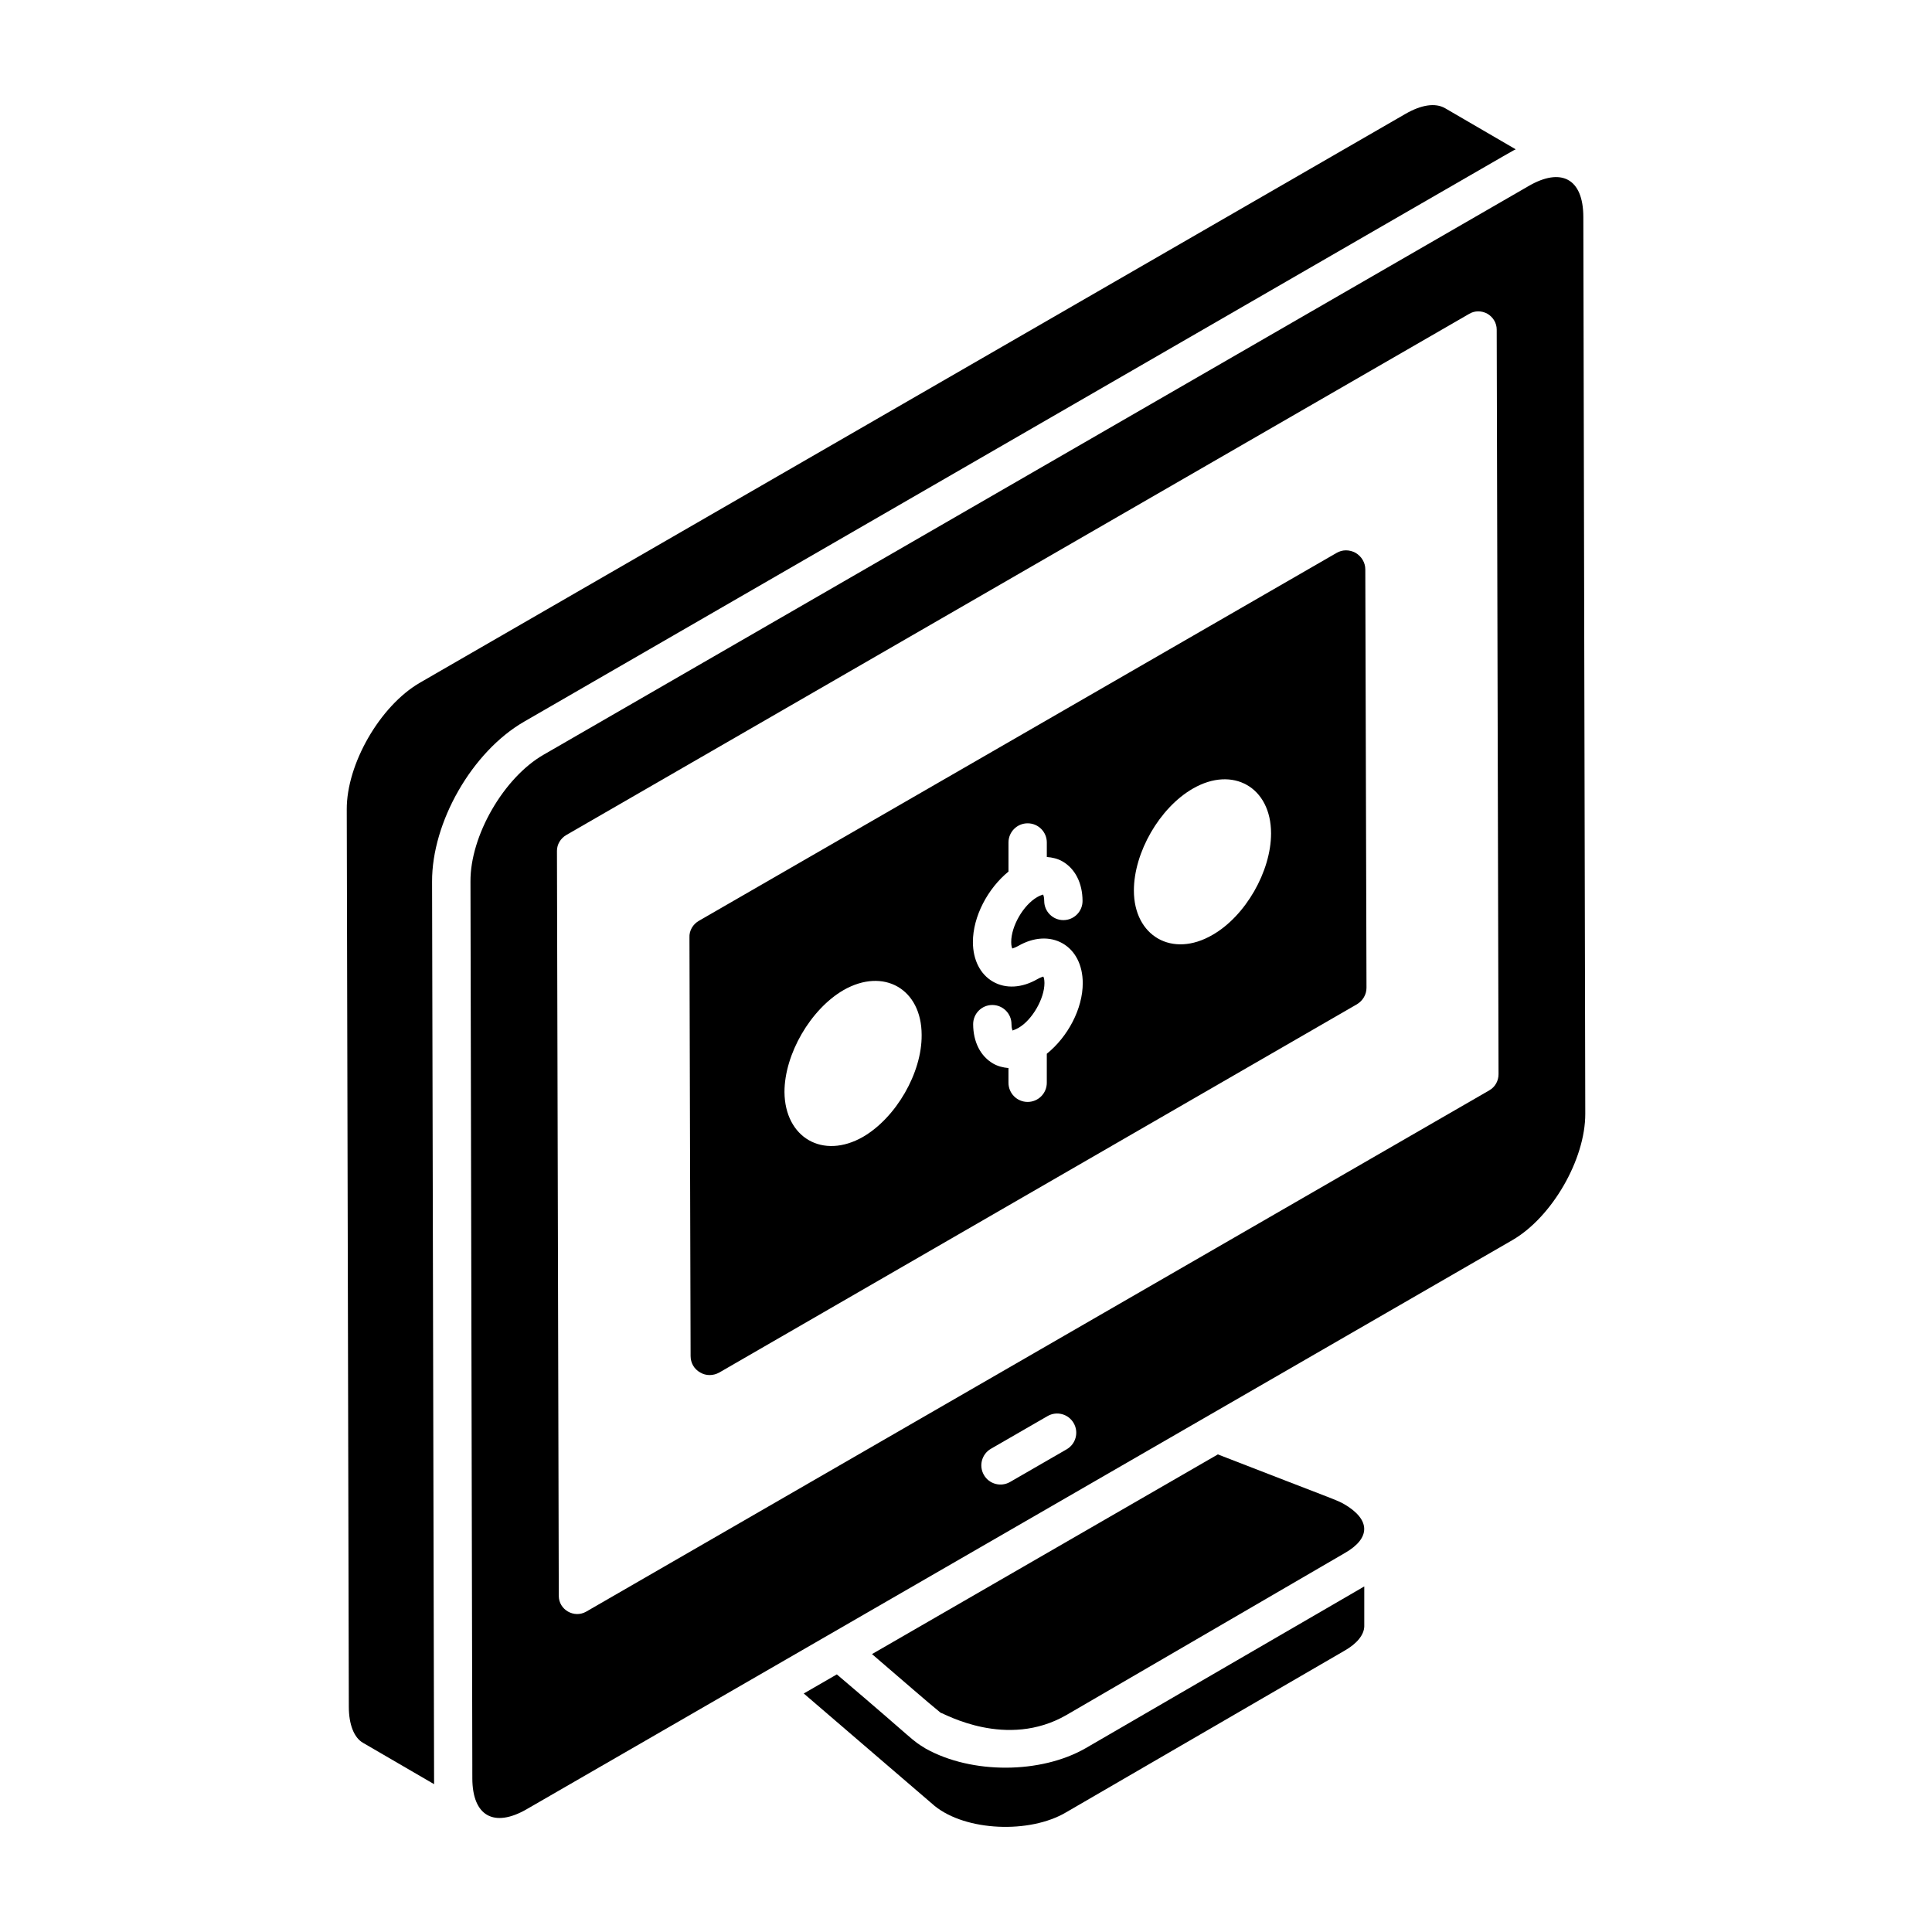
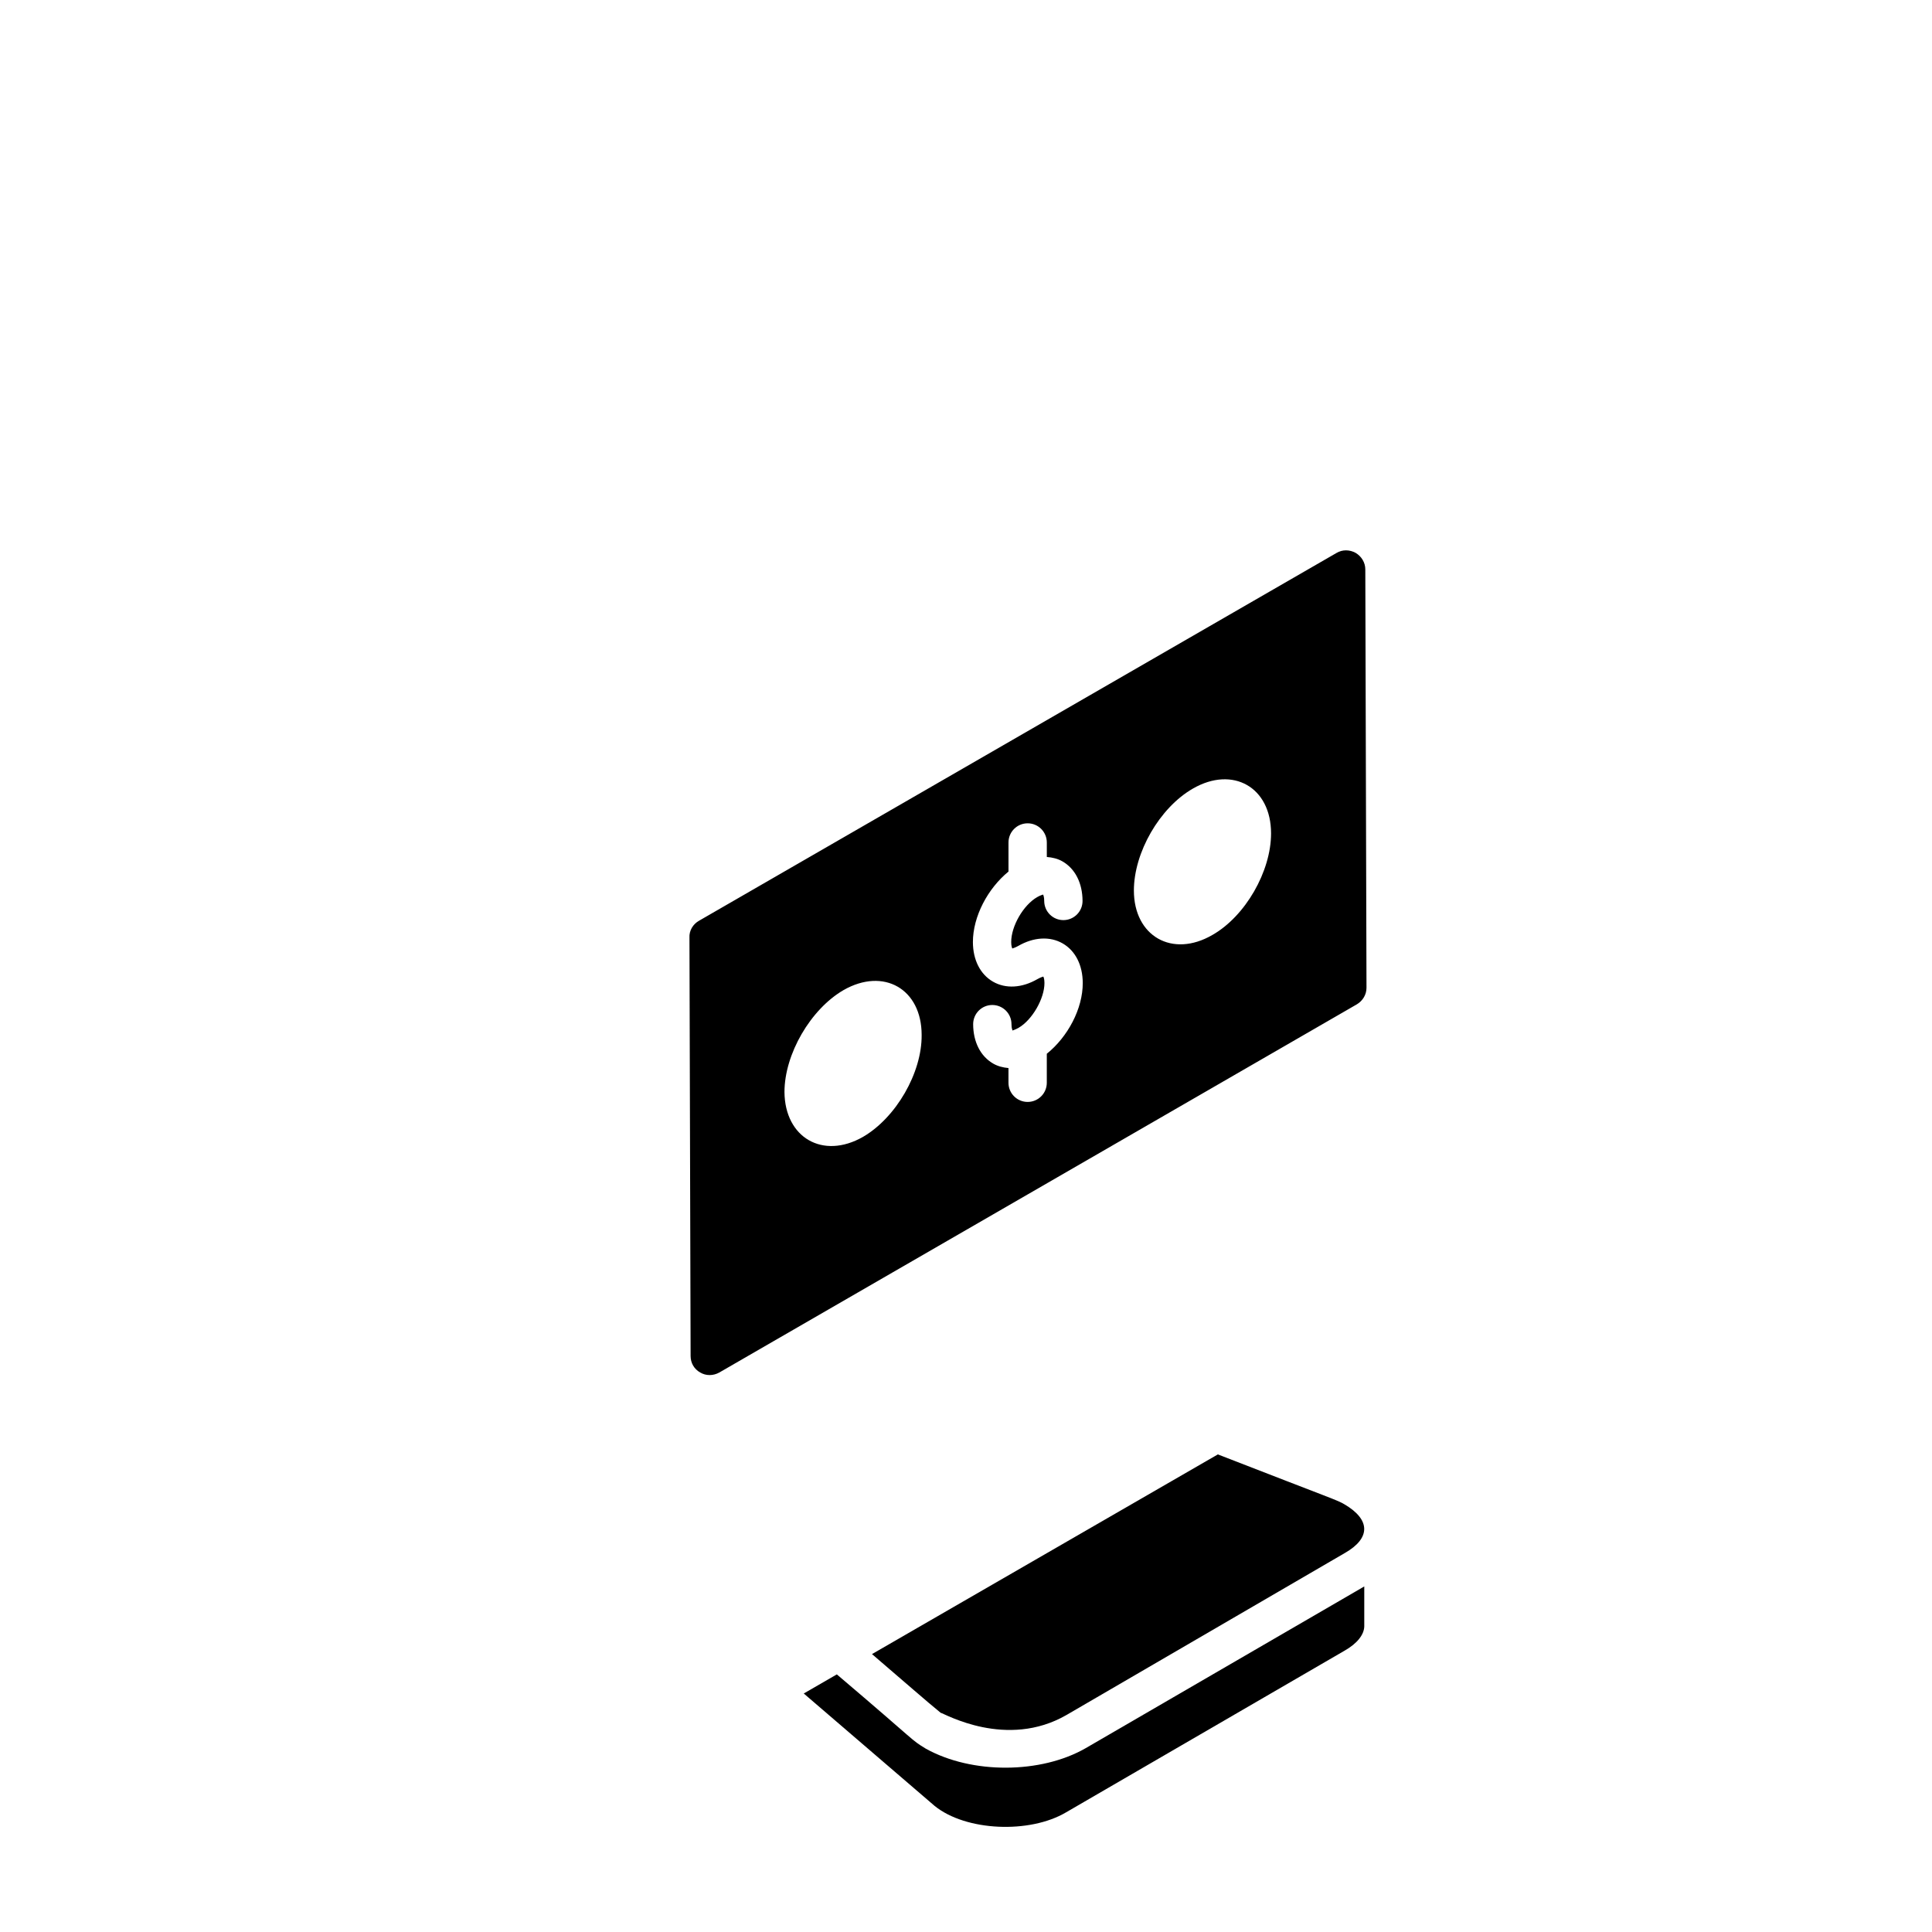
<svg xmlns="http://www.w3.org/2000/svg" fill="#000000" width="800px" height="800px" version="1.1" viewBox="144 144 512 512">
  <g>
    <path d="m257.69 323.53c-0.152 0.086-0.305 0.176-0.457 0.266 0.094-0.055 0.188-0.109 0.289-0.168 0.059-0.031 0.113-0.062 0.168-0.098z" />
    <path d="m426.65 598.48 73.793-42.941c6.859-3.938 6.742-8.824-0.117-12.859-2.004-1.184-2.098-1.004-33.582-13.246l-91.656 52.918c8.891 7.602 14.562 12.613 18.199 15.551 1.012 0.215 17.465 9.754 33.363 0.578z" />
    <path d="m431.74 607.27h-0.004s-0.004 0-0.004 0.004c-11.871 6.836-30.195 6.926-42.383 0.141-4.234-2.598-1.613-1.043-23.578-19.684l-8.77 5.062 34.68 29.789c8.285 6.723 25.191 7.41 34.824 1.715l73.852-42.871c3.254-1.848 5.125-4.176 5.188-6.406v-10.594c1.293-0.75-71.715 41.629-73.793 42.836-0.008 0.004-0.012 0.004-0.012 0.008z" />
-     <path d="m282.91 335.24c274.13-158.27 260.92-150.75 262.77-151.67l-18.73-10.902c-2.59-1.48-6.305-0.918-10.559 1.551-187.81 108.39-243.07 140.29-257.05 148.36h0.004c-0.008 0.004-0.012 0.008-0.02 0.012-0.031 0.02-0.066 0.039-0.102 0.059-0.121 0.07-0.309 0.18-0.57 0.328 0.066-0.039 0.137-0.078 0.199-0.113-0.504 0.293-0.934 0.539-1.324 0.766-0.305 0.176-0.648 0.375-1.043 0.602 0.242-0.141 0.5-0.289 0.758-0.438-0.355 0.207-0.676 0.387-0.93 0.535-0.102 0.059-0.227 0.133-0.336 0.195 0.031-0.02 0.062-0.035 0.094-0.055-0.23 0.133-0.414 0.238-0.555 0.32-0.113 0.066-0.207 0.121-0.328 0.191-10.5 6.129-19.355 21.504-19.297 33.543l0.547 237.74c0 4.75 1.379 8.254 3.789 9.617l18.809 10.941-0.535-239.19c-0.055-15.703 10.551-34.406 24.414-42.398z" />
    <path d="m255.22 324.95c0.062-0.035 0.16-0.094 0.289-0.168 0.16-0.09 0.312-0.18 0.461-0.266-0.344 0.199-0.609 0.355-0.75 0.434z" />
    <path d="m257.69 323.53c0.266-0.152 0.52-0.301 0.75-0.434-0.207 0.121-0.461 0.27-0.75 0.434z" />
-     <path d="m563.6 201.49c-0.023-10.355-6.027-13.086-14.426-8.23l-261.17 150.78c-10.492 6.055-19.395 21.426-19.324 33.543 0.359 171.67 0.461 221.64 0.488 234.08v0.434-0.117 0.535-0.23 0.648 0.633 0.34-0.32c0 0.332 0 0.715 0.004 1.137v-0.164 0.711 0.008c0.02 9.98 5.723 13.191 14.426 8.172-1.141 0.664 230.73-133.21 261.16-150.78 10.531-6.078 19.387-21.422 19.355-33.516zm-136.92 326.59-15.004 8.66c-2.445 1.402-5.551 0.559-6.93-1.859-1.406-2.43-0.574-5.531 1.855-6.938l15.004-8.66c2.418-1.406 5.531-0.582 6.93 1.859 1.41 2.43 0.574 5.535-1.855 6.938zm112.02-95.137-239.34 138.15c-3.203 1.844-7.277-0.484-7.277-4.172l-0.484-197.43c0-1.746 0.969-3.297 2.426-4.172l239.34-138.15c1.457-0.875 3.297-0.875 4.852 0 1.457 0.875 2.426 2.426 2.426 4.172l0.484 197.33c0 1.738-0.875 3.387-2.426 4.262z" />
    <path d="m255.22 324.95c-0.039 0.023-0.059 0.035-0.078 0.043 0.016-0.008 0.051-0.027 0.078-0.043z" />
-     <path d="m259.34 322.58c0.066-0.039 0.062-0.035 0 0z" />
-     <path d="m258.44 323.1c0.07-0.043 0.145-0.082 0.207-0.117-0.066 0.035-0.133 0.074-0.207 0.117z" />
+     <path d="m258.44 323.1c0.07-0.043 0.145-0.082 0.207-0.117-0.066 0.035-0.133 0.074-0.207 0.117" />
    <path d="m505.82 294.9c0-1.828-1.016-3.453-2.539-4.367-1.625-0.914-3.555-0.914-5.078 0l-168.95 97.473c-1.625 0.914-2.641 2.641-2.539 4.469l0.305 110.88c0 1.828 0.914 3.453 2.539 4.367 1.523 0.914 3.453 0.914 5.078 0l168.96-97.574c1.523-0.914 2.539-2.539 2.539-4.367zm-133.11 150.38c-10.66 6.094-20.715 0.203-20.816-11.879 0-10.051 6.906-21.93 15.637-27.008 10.66-6.094 20.715-0.305 20.715 11.879 0.102 10.051-6.805 21.93-15.535 27.008zm48.703-22.016v7.68c0 2.805-2.269 5.078-5.078 5.078-2.805 0-5.078-2.269-5.078-5.078v-3.898c-1.438-0.129-2.82-0.473-4.055-1.188-3.363-1.938-5.293-5.742-5.305-10.438 0-2.805 2.262-5.082 5.066-5.086h0.012c2.797 0 5.078 2.266 5.078 5.066 0 1.211 0.289 1.676 0.328 1.738-0.059-0.109 0.566-0.18 1.547-0.75 3.609-2.078 6.871-7.738 6.863-11.875 0-1.051-0.207-1.551-0.309-1.719-0.07 0.074-0.625 0.145-1.547 0.68-4.113 2.375-8.418 2.617-11.781 0.68-3.371-1.938-5.305-5.75-5.324-10.473-0.008-6.82 3.953-14.23 9.43-18.707v-7.707c0-2.805 2.269-5.078 5.078-5.078 2.805 0 5.078 2.269 5.078 5.078v3.844c1.465 0.117 2.883 0.438 4.144 1.168 3.371 1.934 5.305 5.75 5.324 10.473 0.012 2.801-2.262 5.082-5.059 5.09h-0.02c-2.797 0-5.066-2.262-5.078-5.062 0-1.051-0.207-1.551-0.309-1.719-0.07 0.074-0.625 0.145-1.547 0.68-3.68 2.121-6.902 7.695-6.891 11.918 0 1.043 0.207 1.543 0.297 1.711 0.078-0.074 0.633-0.145 1.578-0.688 4.086-2.356 8.387-2.598 11.762-0.664 3.371 1.938 5.305 5.75 5.324 10.473 0.023 6.859-3.988 14.32-9.531 18.773zm43.895-31.496c-10.66 6.195-20.816 0.305-20.816-11.777 0-10.051 6.801-21.934 15.637-27.008 10.559-6.094 20.715-0.406 20.715 11.879 0.004 10.051-6.801 21.934-15.535 26.906z" />
  </g>
</svg>